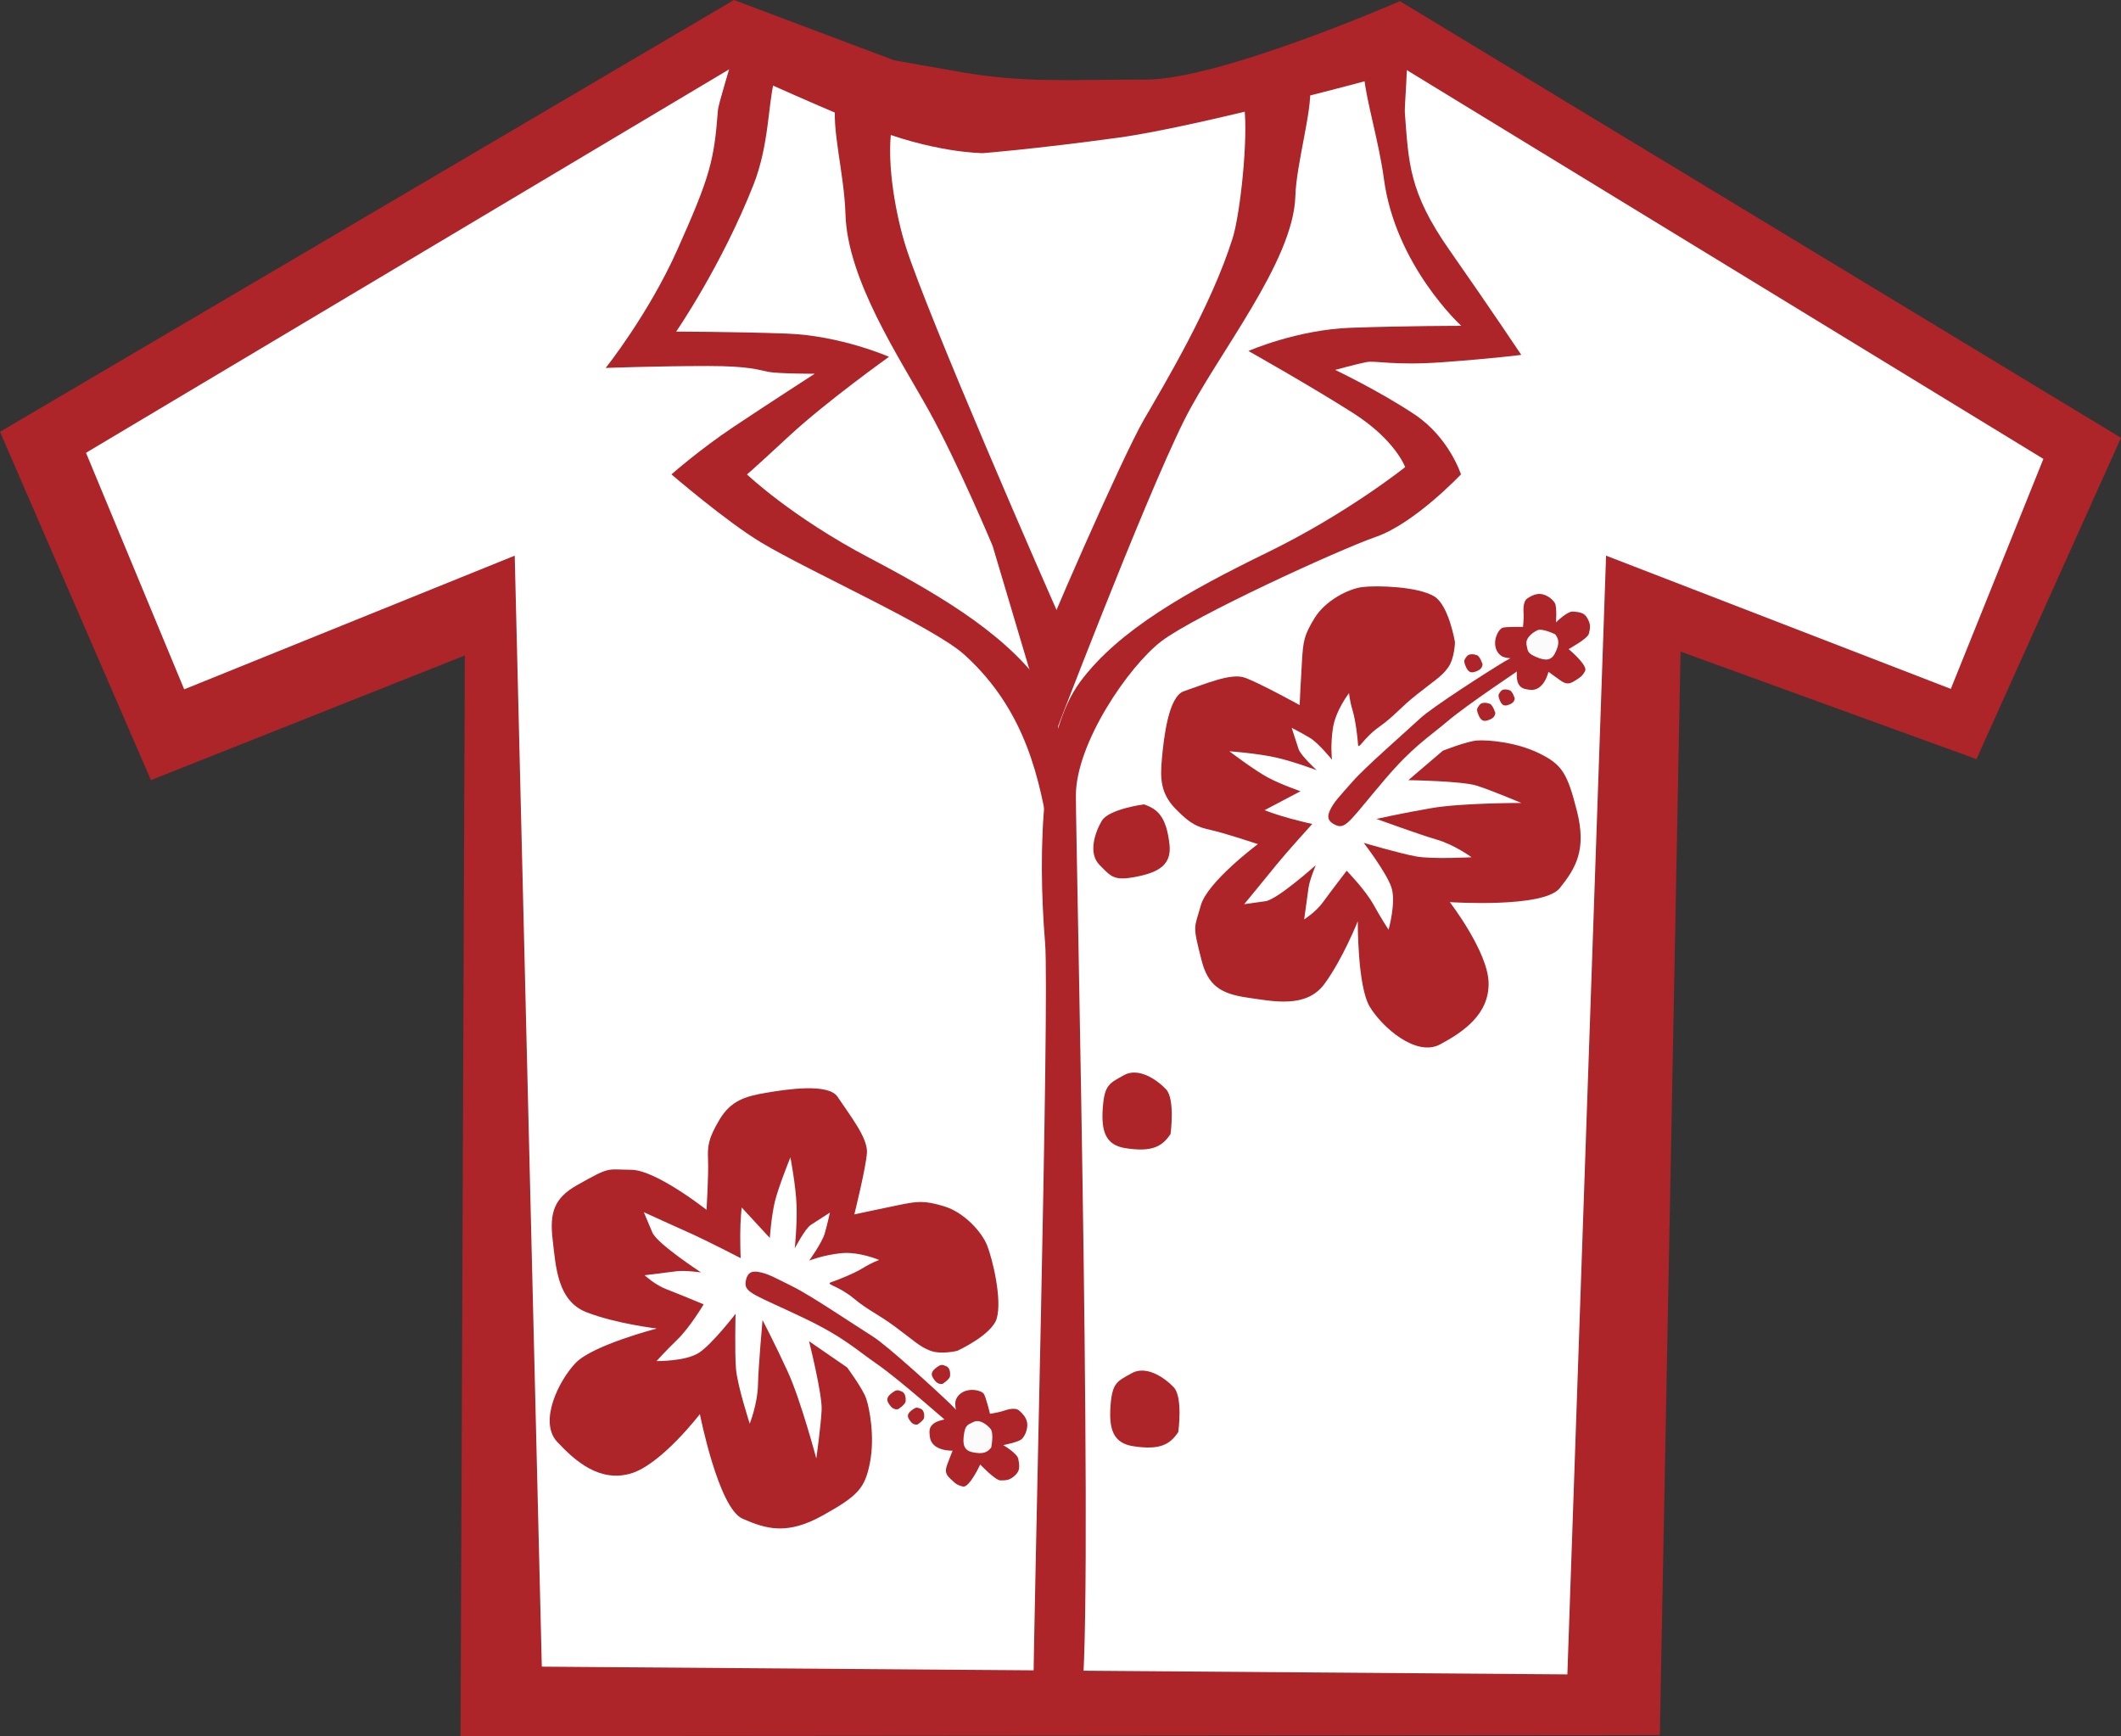
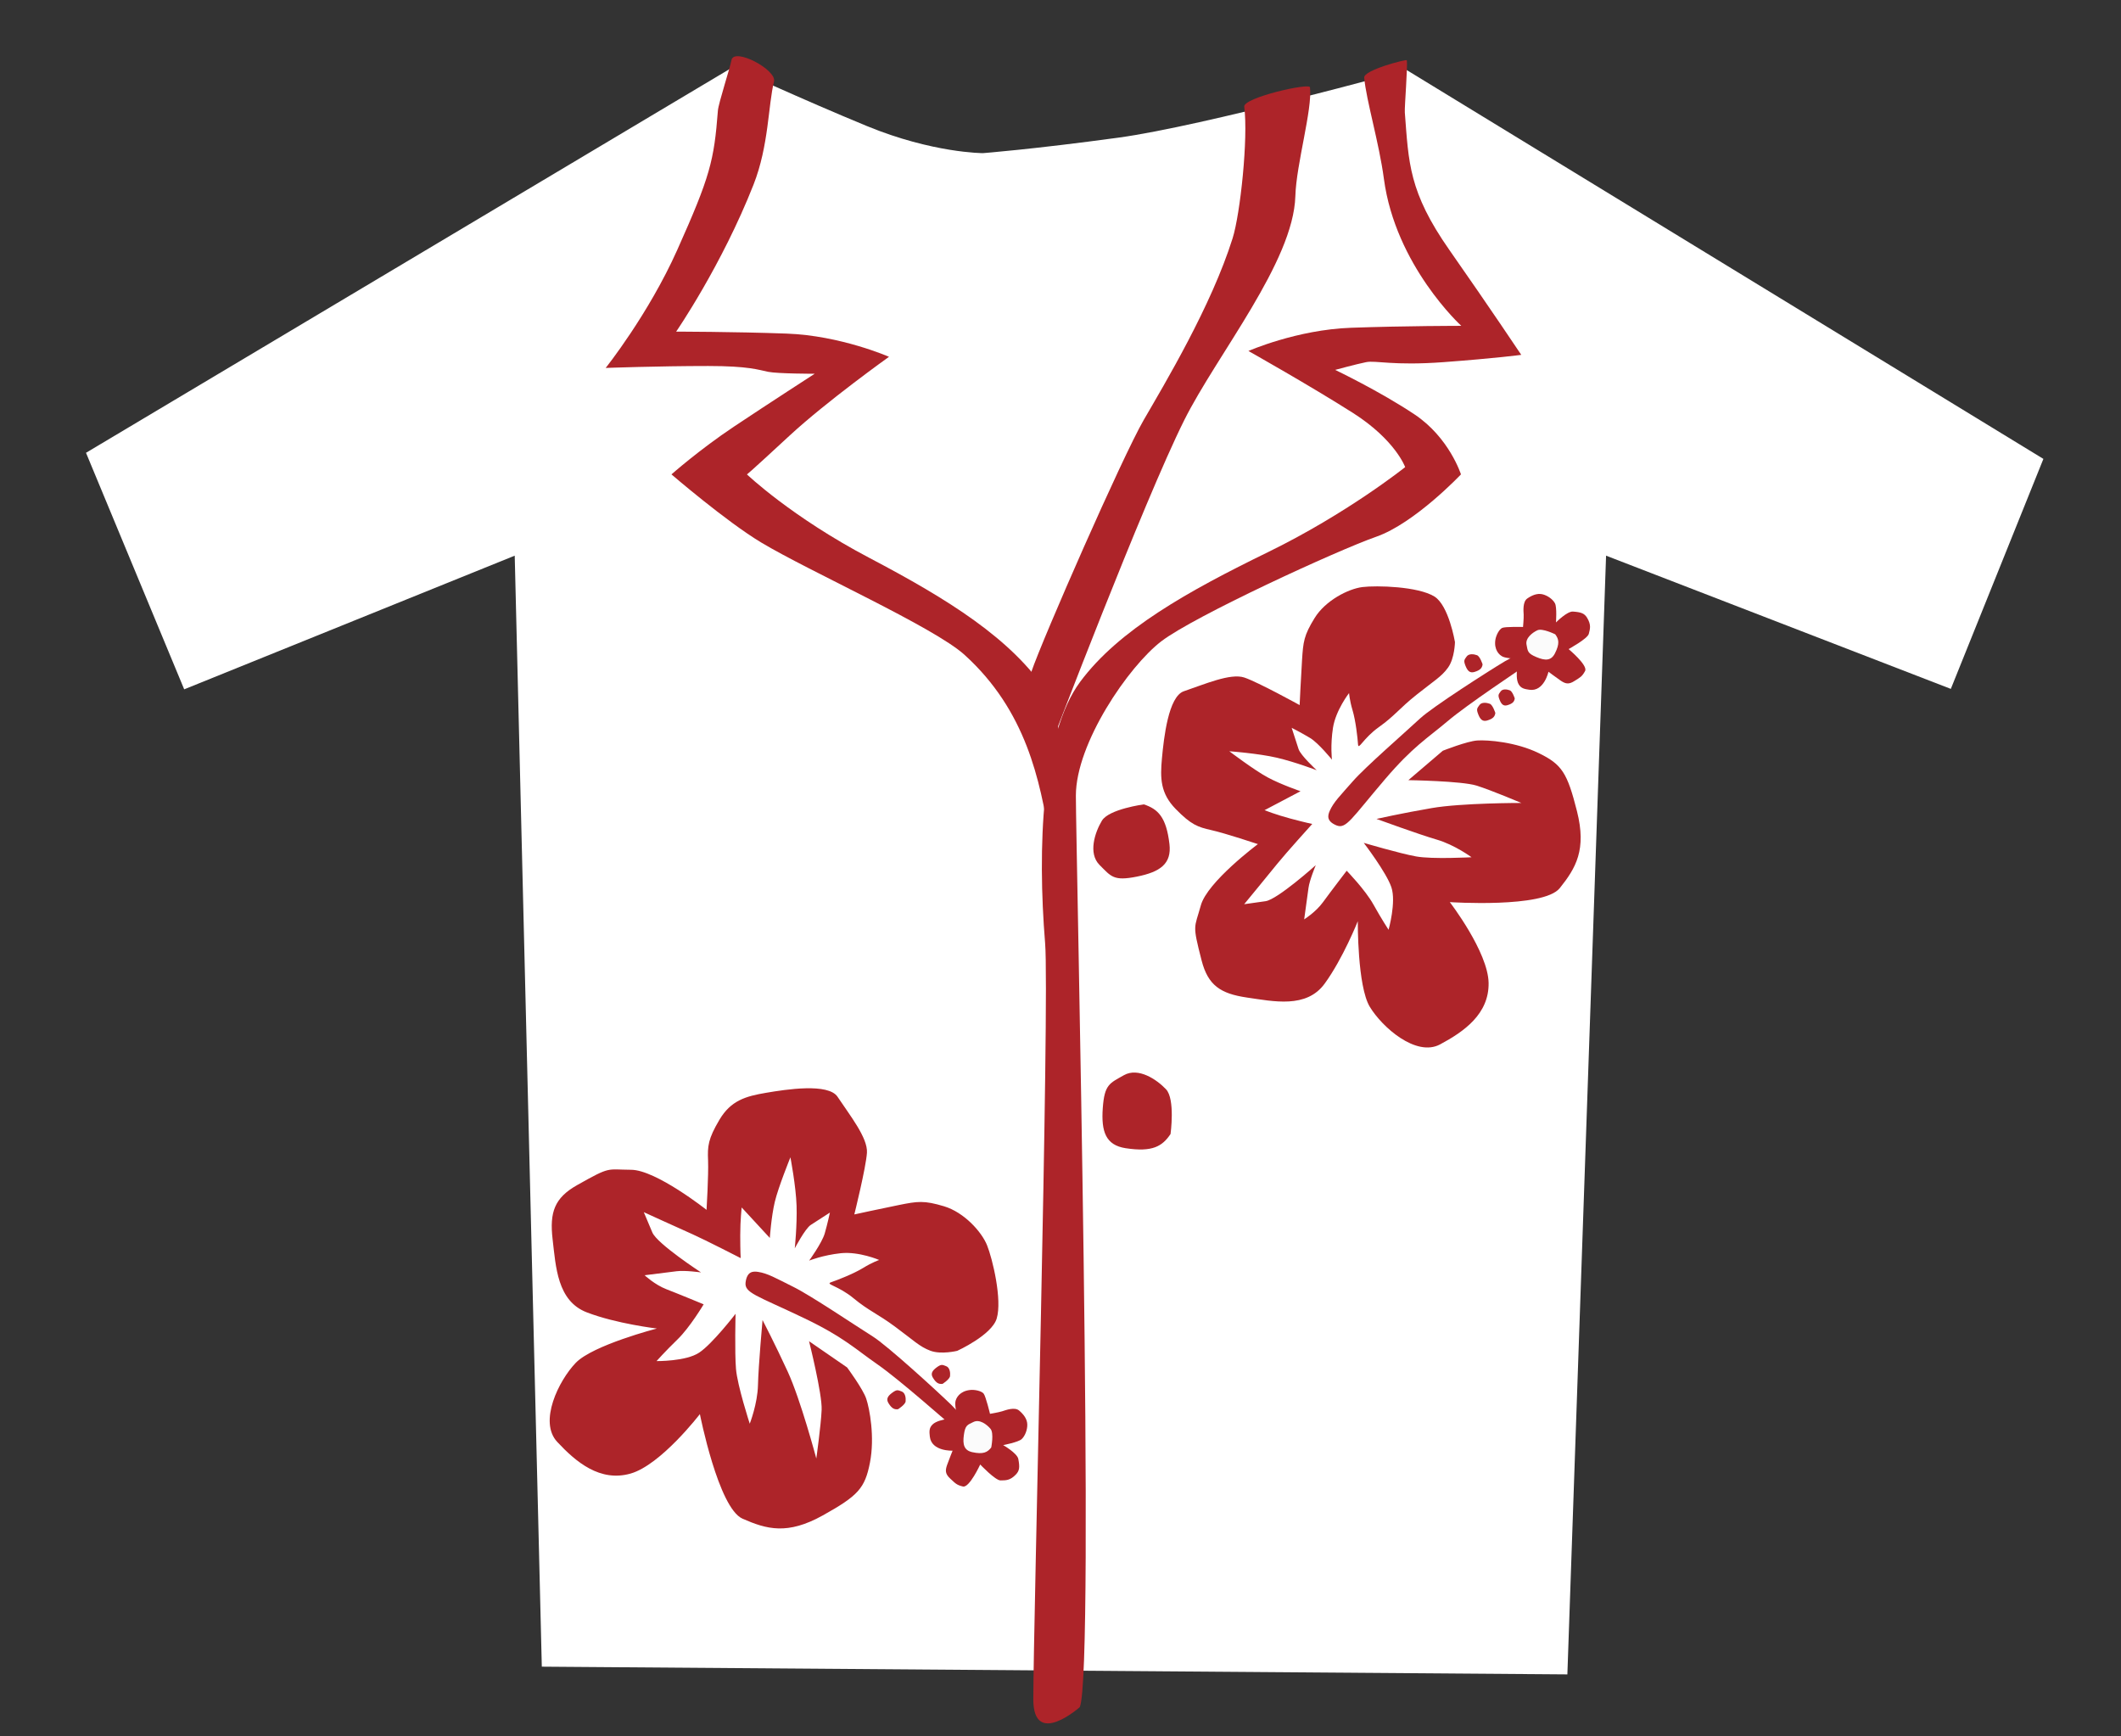
<svg xmlns="http://www.w3.org/2000/svg" version="1.1" id="レイヤー_1" x="0px" y="0px" width="236px" height="193.159px" viewBox="0 0 236 193.159" enable-background="new 0 0 236 193.159" xml:space="preserve">
  <rect x="0" y="0" width="236" height="193.159" fill="#333333" stroke="none" />
  <g>
-     <path fill="#AD2429" d="M81.667,0L0,48.042l16.794,38.755l34.928-13.87l-0.479,120.231l133.442-0.115l2.307-120.547l32.927,11.963   L236,48.71L155.766,0.13c0,0-20.047,8.75-28.303,8.724c-8.258-0.023-13.352,0.433-20.67-0.859   c-7.321-1.292-7.321-1.292-7.321-1.292L81.667,0z" />
    <path fill="#FFFFFF" d="M81.516,7.484L9.569,50.376l10.926,26.317l36.777-14.871l3.014,123.606l114.113,0.86l4.306-124.466   l38.36,14.822l10.3-25.588L156.511,7.787c0,0-22.59,6.237-32.063,7.527c-9.475,1.293-15.074,1.724-15.074,1.724   s-5.596,0-12.917-3.014C89.138,11.009,81.516,7.484,81.516,7.484" />
    <path fill="#AD2429" d="M81.386,6.703c-0.135,0.775-1.445,4.793-1.506,5.599c-0.431,5.596-0.861,7.318-4.522,15.501   c-3.22,7.198-7.966,13.133-7.966,13.133s5.812-0.216,11.413-0.216c4.502,0,5.598,0.433,6.673,0.648   c1.077,0.215,5.169,0.215,5.169,0.215s-5.078,3.28-8.955,5.863c-3.874,2.583-6.979,5.332-6.979,5.332s6.082,5.238,9.995,7.585   c5.385,3.232,19.195,9.393,22.61,12.489c6.889,6.244,8.396,13.995,9.473,20.453c0.956,5.734,2.583-11.841-0.214-16.147   c-3.945-6.064-11.117-10.501-19.812-15.072c-8.703-4.572-13.656-9.308-13.656-9.308s-0.091,0.165,4.738-4.306   c4.12-3.815,11.07-8.776,11.07-8.776s-5.382-2.369-11.411-2.583c-6.028-0.216-12.272-0.216-12.272-0.216s5.077-7.372,8.613-16.364   c1.704-4.337,1.619-8.838,2.277-11.463C86.453,7.767,81.644,5.22,81.386,6.703z" />
    <path fill="#AD2429" d="M138.443,11.87c0.458,3.501-0.439,11.93-1.293,14.641c-2.368,7.536-7.535,16.147-9.903,20.237   c-2.366,4.093-11.197,24.224-12.488,27.991c-0.91,2.656,2.154,8.183,2.154,8.183s10.324-27.11,14.855-36.174   c3.659-7.318,12.148-17.602,12.364-24.924c0.104-3.587,1.905-9.629,1.63-12.109C145.705,9.185,138.31,10.871,138.443,11.87z" />
-     <path fill="#AD2429" d="M99.196,14.299c-0.569,4.125,0.547,9.819,1.567,13.074c2.369,7.536,15.695,38.112,17.655,42.415   c2.228,4.881-3.875,5.491-2.585,9.043l-5.381-18.086c0,0-3.875-9.258-7.104-15.072c-3.23-5.812-9.057-14.518-9.273-21.84   c-0.135-4.575-1.621-9.662-1.063-12.608C93.204,10.214,99.269,13.779,99.196,14.299z" />
    <path fill="#AD2429" d="M156.528,6.703c0.126,0.62-0.263,5.2-0.215,5.813c0.431,5.598,0.431,8.826,4.951,15.287   c4.523,6.46,8.004,11.677,8.004,11.677s-2.836,0.381-8.649,0.812c-5.647,0.417-7.536-0.216-8.611,0   c-1.077,0.216-3.447,0.861-3.447,0.861s4.953,2.367,8.828,4.951c3.876,2.583,5.169,6.675,5.169,6.675s-5.13,5.435-9.437,6.94   c-4.307,1.506-20.24,8.828-23.899,11.626c-3.658,2.799-9.511,11.361-9.511,17.175c0,5.812,2.155,97.534,0.432,101.411   c0,0-5.168,4.591-5.168-0.861c0-8.184,1.827-77.855,1.313-84.136c-0.861-10.55-0.413-23.253,3.893-29.066   c4.306-5.814,12.057-10.12,20.882-14.425c8.83-4.306,15.288-9.473,15.288-9.473s-1.077-3.016-5.813-6.03   c-4.738-3.014-11.627-6.89-11.627-6.89s5.381-2.369,11.412-2.583c6.029-0.215,12.272-0.215,12.272-0.215s-7.32-6.676-8.612-16.365   c-0.533-4.007-1.96-8.702-2.191-11.245C151.714,7.791,156.5,6.568,156.528,6.703z" />
    <g>
      <path fill="#AD2429" d="M127.273,89.492c0,0-3.891,0.521-4.667,1.817c-0.778,1.295-1.556,3.631-0.26,4.924    c1.295,1.298,1.558,1.817,4.149,1.298c2.592-0.517,3.887-1.424,3.627-3.629C129.771,90.884,128.829,90.009,127.273,89.492z" />
      <path fill="#AD2429" d="M130.244,126.168c0,0,0.537-3.89-0.507-4.983c-1.038-1.095-3.082-2.465-4.678-1.564    c-1.594,0.905-2.166,1.018-2.355,3.654c-0.189,2.637,0.337,4.126,2.532,4.468C128.236,128.206,129.33,127.531,130.244,126.168z" />
-       <path fill="#AD2429" d="M131.105,159.326c0,0,0.537-3.888-0.507-4.982c-1.038-1.097-3.081-2.467-4.677-1.564    c-1.596,0.904-2.168,1.016-2.357,3.652c-0.188,2.639,0.336,4.13,2.532,4.469C129.097,161.365,130.19,160.688,131.105,159.326z" />
    </g>
    <g>
      <g>
        <path fill="#AD2429" d="M110.833,161.969c0,0-4.136-4.85-4.968-5.651c-1.592-1.549-7.142-6.616-8.748-7.622     c-2.013-1.265-6.906-4.568-8.851-5.527c-1.943-0.965-2.85-1.503-3.923-1.664c-0.572-0.083-1.213-0.056-1.38,1.146     c-0.163,1.197,1.164,1.45,6.479,3.988c4.432,2.12,5.669,3.408,8.159,5.134c2.492,1.73,7.618,6.287,9.226,7.645     c1.601,1.363,1.833,2.048,2.809,2.387C110.607,162.137,110.834,162.54,110.833,161.969z" />
        <path fill="#AD2429" d="M106.509,150.29c0,0,3.832-1.738,4.391-3.591c0.63-2.09-0.464-6.646-1.072-8.155     c-0.607-1.509-2.559-3.667-4.786-4.336c-2.231-0.67-2.948-0.557-4.999-0.146c-2.052,0.412-4.984,1.053-4.984,1.053     s1.297-5.212,1.405-6.864c0.106-1.657-1.914-4.18-3.27-6.225c-1.029-1.548-5.712-0.828-7.968-0.442     c-2.249,0.383-3.9,0.846-5.173,2.993c-1.273,2.148-1.335,2.939-1.267,4.534c0.064,1.601-0.17,5.494-0.17,5.494     s-5.624-4.445-8.392-4.459c-2.766-0.017-2.236-0.418-5.995,1.698c-2.537,1.428-3.094,3.023-2.74,6.043     c0.359,3.025,0.51,6.855,3.798,8.119c3.289,1.27,7.802,1.8,7.802,1.8s-7.119,1.843-9.022,3.815     c-1.9,1.976-4.156,6.558-2.067,8.798c2.097,2.249,4.761,4.486,8.153,3.528c3.388-0.963,7.722-6.62,7.722-6.62     s2.057,10.448,4.743,11.636c2.693,1.186,5,1.827,8.934-0.364c3.923-2.185,4.688-3.013,5.245-5.871     c0.557-2.857-0.039-5.999-0.414-7.116c-0.373-1.104-2.128-3.475-2.128-3.475l-4.234-2.918c0,0,1.478,5.886,1.401,7.633     c-0.075,1.742-0.593,5.417-0.593,5.417s-1.744-6.552-3.187-9.679c-1.443-3.136-2.796-5.727-2.796-5.727s-0.46,5.11-0.507,7.223     c-0.047,2.107-0.916,4.311-0.916,4.311s-1.382-4.248-1.531-6.102c-0.155-1.854-0.046-6.126-0.046-6.126s-2.577,3.35-4.057,4.325     c-1.479,0.98-4.736,0.935-4.736,0.935s0.967-1.087,2.329-2.407c1.365-1.315,2.913-3.908,2.913-3.908s-2.821-1.169-4.136-1.675     c-1.316-0.509-2.434-1.56-2.434-1.56s2.653-0.325,3.568-0.447c0.911-0.12,2.71,0.132,2.71,0.132s-4.899-3.195-5.419-4.449     c-0.519-1.253-0.95-2.254-0.95-2.254s3.94,1.802,5.4,2.447c1.455,0.65,5.381,2.665,5.381,2.665s-0.05-0.705-0.05-2.555     c0-1.694,0.161-3.079,0.161-3.079l3.13,3.391c0,0,0.16-2.343,0.55-3.998c0.391-1.654,1.742-4.973,1.742-4.973     s0.617,3.22,0.685,5.387c0.068,2.168-0.201,4.74-0.201,4.74s1.155-2.203,1.781-2.605c0.63-0.403,2.129-1.374,2.129-1.374     s-0.272,1.274-0.58,2.334c-0.313,1.056-1.729,3.009-1.729,3.009s1.511-0.608,3.536-0.824c2.026-0.205,4.257,0.754,4.257,0.754     s-0.771,0.259-1.797,0.892c-1.026,0.632-2.875,1.357-3.56,1.586c-0.68,0.237,0.783,0.363,2.505,1.783     c1.716,1.418,2.615,1.679,4.642,3.179c2.038,1.504,2.707,2.212,3.91,2.659C104.729,150.73,106.509,150.29,106.509,150.29z" />
      </g>
-       <path fill="#AD2429" d="M102.085,158.49c0,0,0.711-0.456,0.743-0.778c0.037-0.324-0.023-0.848-0.391-0.98    c-0.371-0.135-0.47-0.217-0.926,0.119c-0.457,0.336-0.625,0.629-0.377,1.034C101.477,158.443,101.736,158.524,102.085,158.49z" />
      <path fill="#AD2429" d="M104.875,153.966c0,0,0.8-0.507,0.836-0.873c0.042-0.362-0.023-0.951-0.442-1.101    c-0.417-0.158-0.523-0.241-1.037,0.13c-0.516,0.381-0.707,0.71-0.426,1.163C104.186,153.911,104.482,154.007,104.875,153.966z" />
      <path fill="#AD2429" d="M99.926,156.786c0,0,0.803-0.51,0.841-0.871c0.037-0.366-0.028-0.951-0.442-1.107    c-0.419-0.151-0.526-0.241-1.039,0.138c-0.519,0.378-0.705,0.707-0.427,1.164C99.241,156.731,99.535,156.831,99.926,156.786z" />
      <g>
        <path fill="#AD2429" d="M111.621,160.779c0,0,1.679-0.319,2.056-0.666c0.374-0.345,0.647-1.035,0.627-1.644     c-0.017-0.606-0.416-1.119-0.906-1.535c-0.492-0.42-1.475-0.054-1.874,0.076c-0.402,0.129-1.368,0.288-1.368,0.288     s-0.472-1.968-0.713-2.257c-0.246-0.289-0.983-0.456-1.516-0.393c-1.112,0.123-1.56,0.856-1.626,1.335     c-0.068,0.475,0.231,1.94,0.231,1.94s-0.756-0.116-1.181-0.043c-0.418,0.071-1.199,0.223-1.591,0.608     c-0.394,0.386-0.361,0.787-0.299,1.346c0.188,1.67,2.534,1.563,2.534,1.563s-0.402,0.998-0.617,1.6     c-0.208,0.605-0.213,0.989,0.354,1.509c0.562,0.517,0.703,0.714,1.415,0.879c0.715,0.166,1.92-2.448,1.92-2.448     s1.684,1.776,2.259,1.77c0.58-0.012,1.049,0.031,1.709-0.656c0.407-0.426,0.444-0.819,0.271-1.728     C113.184,161.673,111.621,160.779,111.621,160.779z" />
        <path fill="#FBFBFB" d="M110.293,161.043c0,0,0.322-1.597-0.079-2.075c-0.407-0.482-1.215-1.103-1.895-0.766     c-0.687,0.327-0.923,0.363-1.071,1.446c-0.153,1.089,0.033,1.716,0.933,1.916C109.407,161.831,109.875,161.582,110.293,161.043z" />
      </g>
    </g>
    <g>
      <g>
        <path fill="#AD2429" d="M174.063,70.295c0,0-5.641,2.693-6.618,3.279c-1.87,1.119-8.078,5.097-9.438,6.362     c-1.711,1.591-6.083,5.391-7.483,6.99c-1.403,1.6-2.145,2.323-2.572,3.3c-0.224,0.521-0.357,1.137,0.74,1.598     c1.093,0.457,1.668-0.737,5.422-5.134c3.13-3.661,4.665-4.514,6.931-6.431c2.274-1.925,7.892-5.632,9.587-6.814     c1.694-1.172,2.403-1.219,2.972-2.058C174.163,70.552,174.602,70.438,174.063,70.295z" />
        <path fill="#AD2429" d="M161.891,71.439c0,0-0.674-4.073-2.289-5.074c-1.824-1.127-6.423-1.245-8.004-1.051     c-1.583,0.196-4.124,1.5-5.321,3.443c-1.202,1.942-1.272,2.652-1.403,4.703c-0.13,2.052-0.266,4.986-0.266,4.986     s-4.61-2.547-6.151-3.065c-1.543-0.519-4.447,0.756-6.729,1.524c-1.724,0.583-2.231,5.205-2.438,7.441     c-0.208,2.228-0.185,3.91,1.53,5.663c1.712,1.749,2.447,2.008,3.977,2.351c1.533,0.342,5.168,1.553,5.168,1.553     s-5.639,4.203-6.353,6.826c-0.72,2.617-0.964,2.012,0.088,6.115c0.713,2.763,2.085,3.694,5.036,4.128     c2.958,0.424,6.63,1.249,8.66-1.551c2.037-2.795,3.683-6.939,3.683-6.939s-0.054,7.216,1.334,9.519     c1.392,2.299,5.16,5.601,7.817,4.188c2.66-1.421,5.456-3.38,5.404-6.834c-0.053-3.46-4.317-8.998-4.317-8.998     s10.422,0.695,12.232-1.552c1.804-2.254,2.997-4.279,1.919-8.559c-1.081-4.276-1.675-5.21-4.243-6.46     c-2.565-1.255-5.697-1.486-6.848-1.412c-1.144,0.075-3.837,1.141-3.837,1.141l-3.835,3.273c0,0,5.955,0.09,7.588,0.606     c1.634,0.511,4.988,1.931,4.988,1.931s-6.656-0.007-9.986,0.572c-3.337,0.572-6.136,1.204-6.136,1.204s4.731,1.729,6.72,2.306     c1.984,0.577,3.856,1.958,3.856,1.958s-4.38,0.238-6.173-0.091c-1.799-0.323-5.82-1.51-5.82-1.51s2.522,3.295,3.074,4.941     c0.555,1.656-0.314,4.728-0.314,4.728s-0.785-1.192-1.69-2.818c-0.903-1.625-2.969-3.749-2.969-3.749s-1.822,2.377-2.637,3.498     c-0.814,1.119-2.093,1.912-2.093,1.912s0.364-2.6,0.479-3.491c0.12-0.896,0.812-2.54,0.812-2.54s-4.27,3.832-5.595,4.01     c-1.315,0.176-2.373,0.334-2.373,0.334s2.706-3.282,3.688-4.504c0.983-1.217,3.887-4.425,3.887-4.425s-0.677-0.131-2.432-0.599     c-1.608-0.429-2.879-0.931-2.879-0.931l4.006-2.111c0,0-2.181-0.745-3.647-1.536c-1.471-0.785-4.277-2.911-4.277-2.911     s3.208,0.234,5.283,0.716c2.073,0.486,4.44,1.395,4.44,1.395s-1.797-1.658-2.017-2.353c-0.225-0.698-0.767-2.366-0.767-2.366     s1.143,0.582,2.066,1.141c0.925,0.563,2.416,2.402,2.416,2.402s-0.194-1.586,0.116-3.56c0.319-1.97,1.788-3.849,1.788-3.849     s0.053,0.798,0.394,1.932c0.339,1.13,0.559,3.063,0.602,3.772c0.051,0.705,0.54-0.647,2.324-1.92     c1.778-1.267,2.252-2.055,4.186-3.596c1.941-1.551,2.785-2.008,3.517-3.036C161.859,73.235,161.891,71.439,161.891,71.439z" />
      </g>
      <path fill="#AD2429" d="M168.545,77.704c0,0-0.25-0.785-0.546-0.899c-0.3-0.113-0.808-0.196-1.028,0.125    c-0.225,0.314-0.324,0.385-0.121,0.907c0.201,0.519,0.437,0.752,0.881,0.619C168.349,78.271,168.493,78.043,168.545,77.704z" />
      <path fill="#AD2429" d="M164.966,73.917c0,0-0.279-0.886-0.618-1.018c-0.331-0.126-0.906-0.211-1.157,0.143    c-0.253,0.357-0.361,0.436-0.135,1.018c0.231,0.585,0.493,0.848,0.994,0.702C164.74,74.555,164.906,74.299,164.966,73.917z" />
      <path fill="#AD2429" d="M166.384,79.323c0,0-0.278-0.889-0.611-1.021c-0.338-0.126-0.91-0.213-1.159,0.141    c-0.253,0.357-0.364,0.441-0.135,1.022c0.225,0.583,0.49,0.845,0.994,0.697C166.162,79.958,166.33,79.702,166.384,79.323z" />
      <g>
        <path fill="#AD2429" d="M173.132,69.249c0,0,0.119-1.676-0.11-2.118c-0.23-0.445-0.819-0.879-1.399-1.014     c-0.58-0.134-1.167,0.11-1.686,0.471c-0.521,0.362-0.426,1.386-0.402,1.797c0.02,0.416-0.071,1.37-0.071,1.37     s-1.988-0.052-2.322,0.106c-0.336,0.16-0.677,0.815-0.757,1.335c-0.161,1.085,0.417,1.694,0.857,1.88     c0.433,0.187,1.894,0.273,1.894,0.273s-0.299,0.688-0.339,1.107c-0.038,0.417-0.091,1.195,0.175,1.663     c0.266,0.475,0.656,0.542,1.2,0.622c1.633,0.246,2.124-2.005,2.124-2.005s0.845,0.639,1.364,0.993     c0.517,0.347,0.882,0.45,1.513,0.045c0.635-0.399,0.859-0.487,1.197-1.121c0.335-0.635-1.838-2.438-1.838-2.438     s2.109-1.144,2.251-1.694c0.137-0.557,0.291-0.987-0.19-1.789c-0.3-0.492-0.669-0.626-1.568-0.689     C174.375,67.987,173.132,69.249,173.132,69.249z" />
        <path fill="#FBFBFB" d="M173.045,70.57c0,0-1.431-0.71-1.985-0.447c-0.562,0.263-1.353,0.872-1.206,1.601     c0.14,0.733,0.109,0.968,1.101,1.383c0.99,0.42,1.636,0.404,2.053-0.4C173.57,71.611,173.453,71.101,173.045,70.57z" />
      </g>
    </g>
  </g>
</svg>